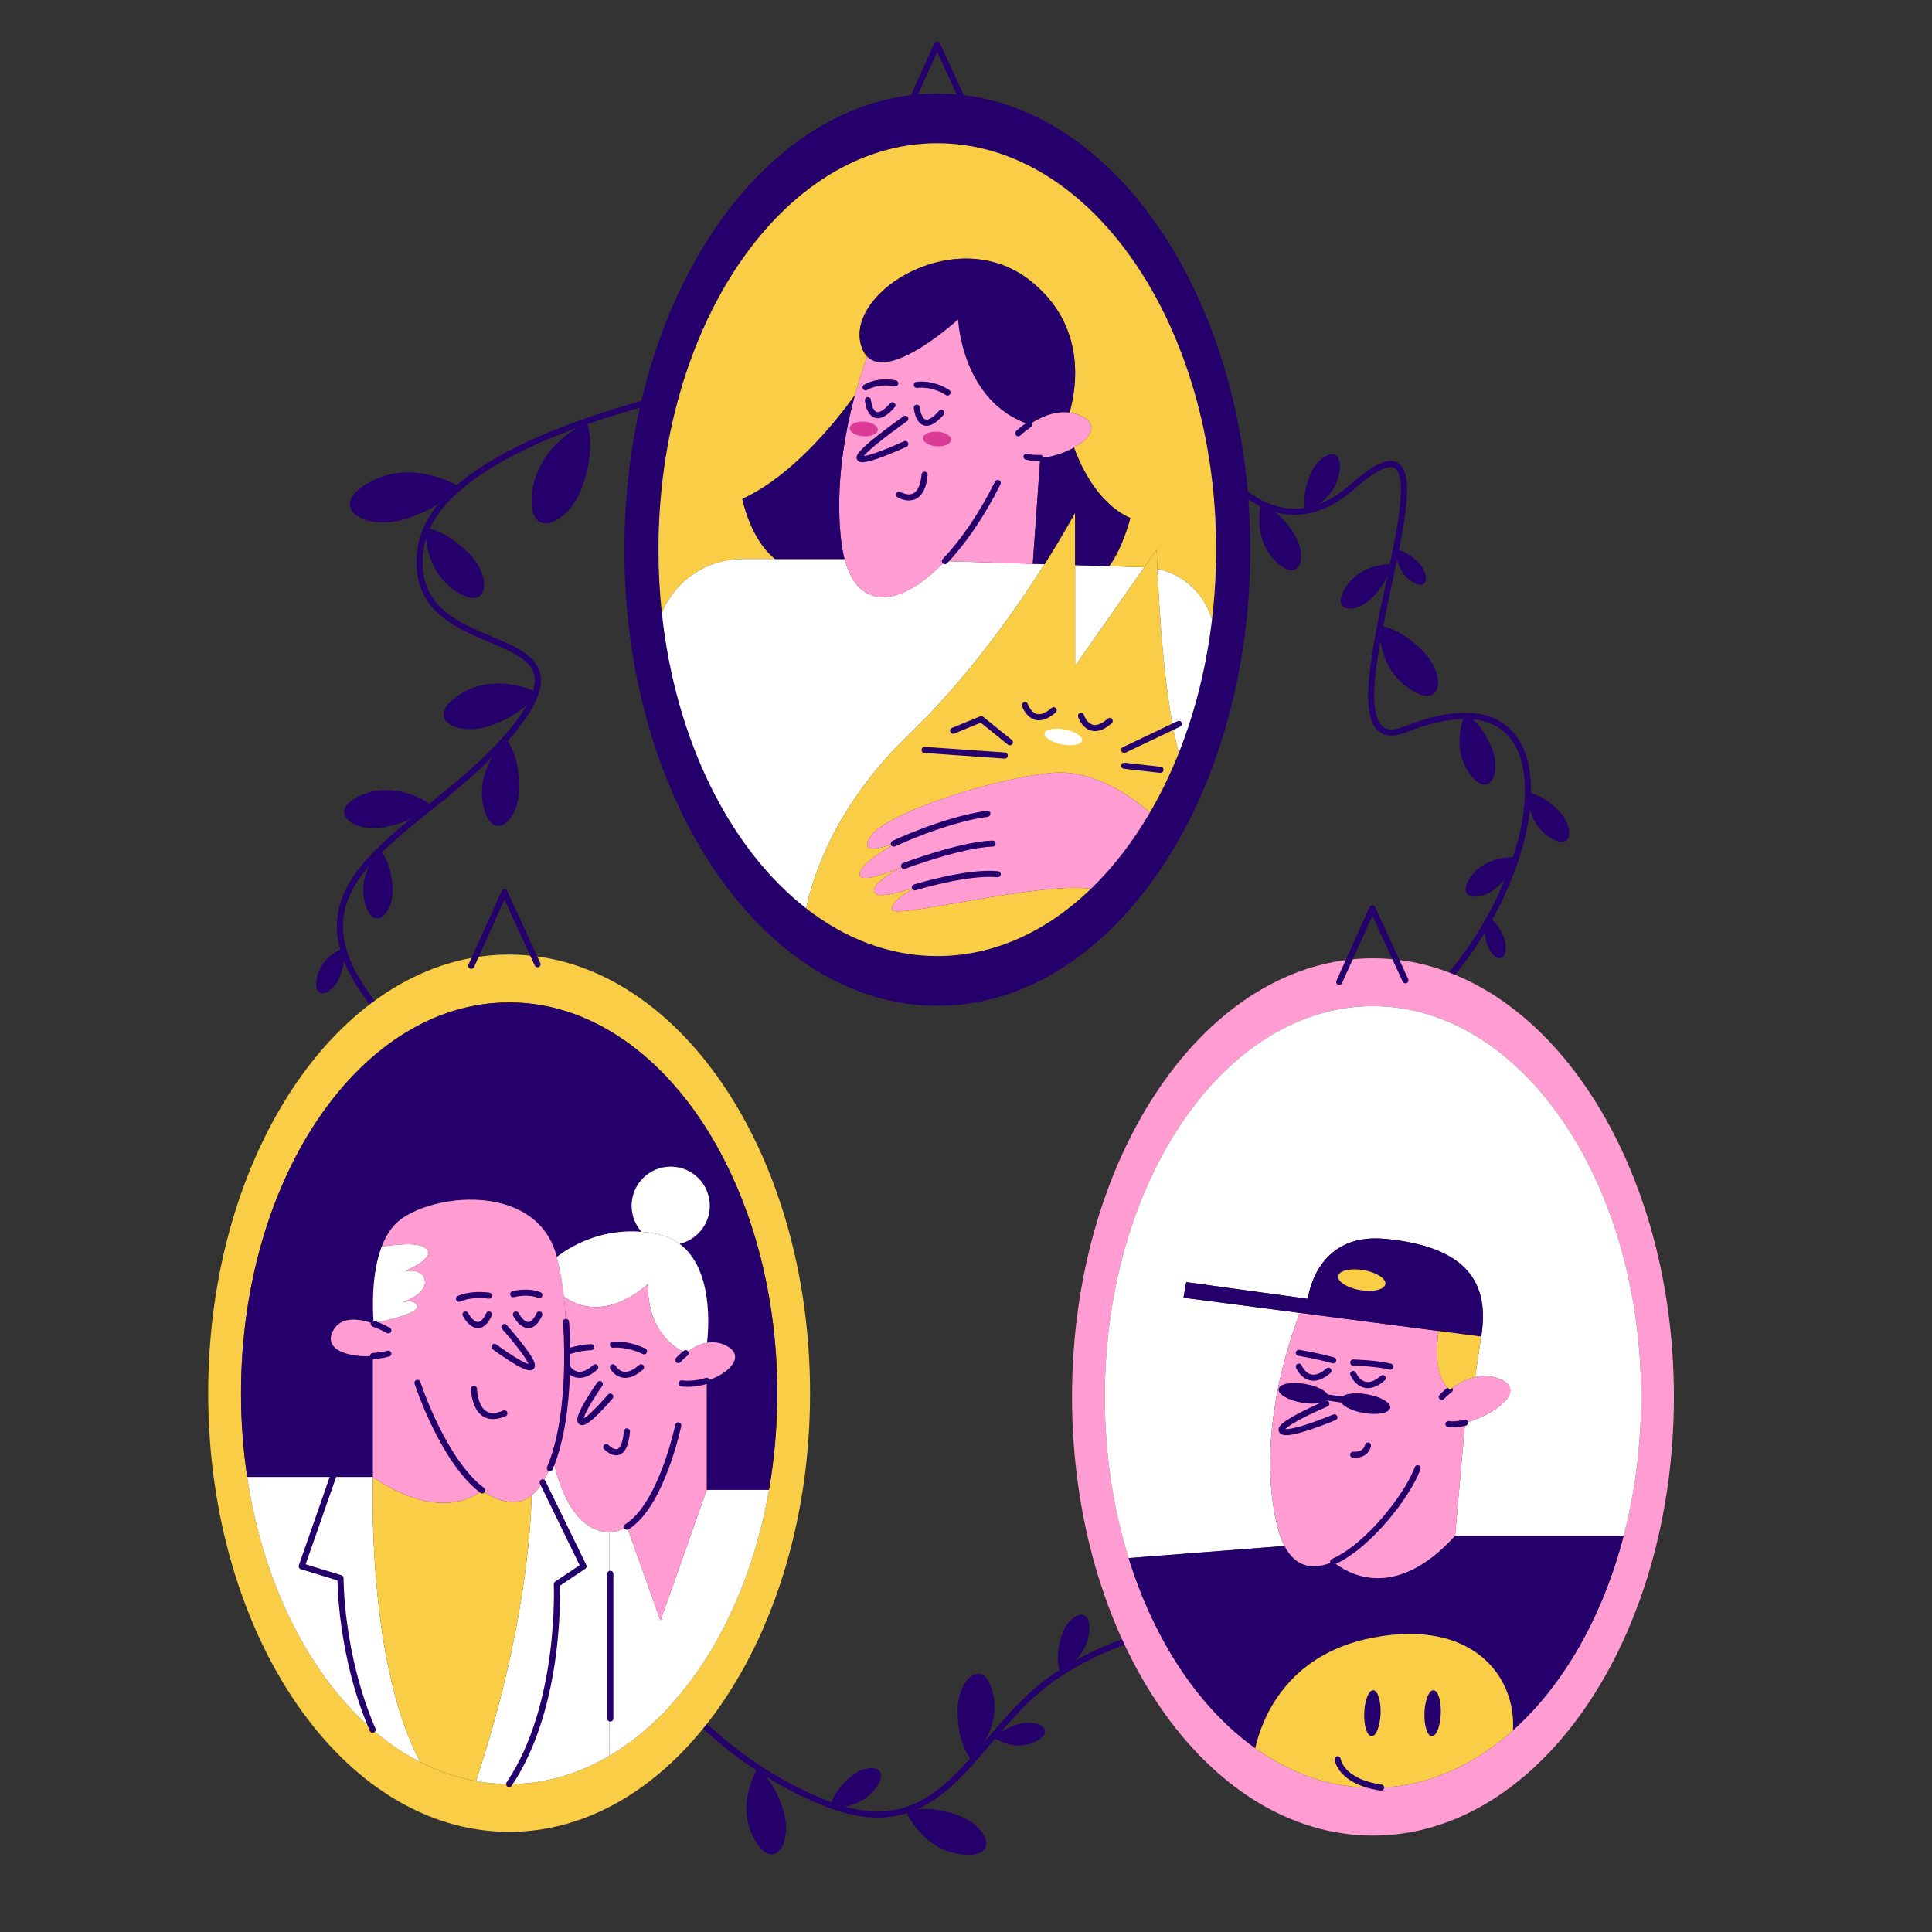
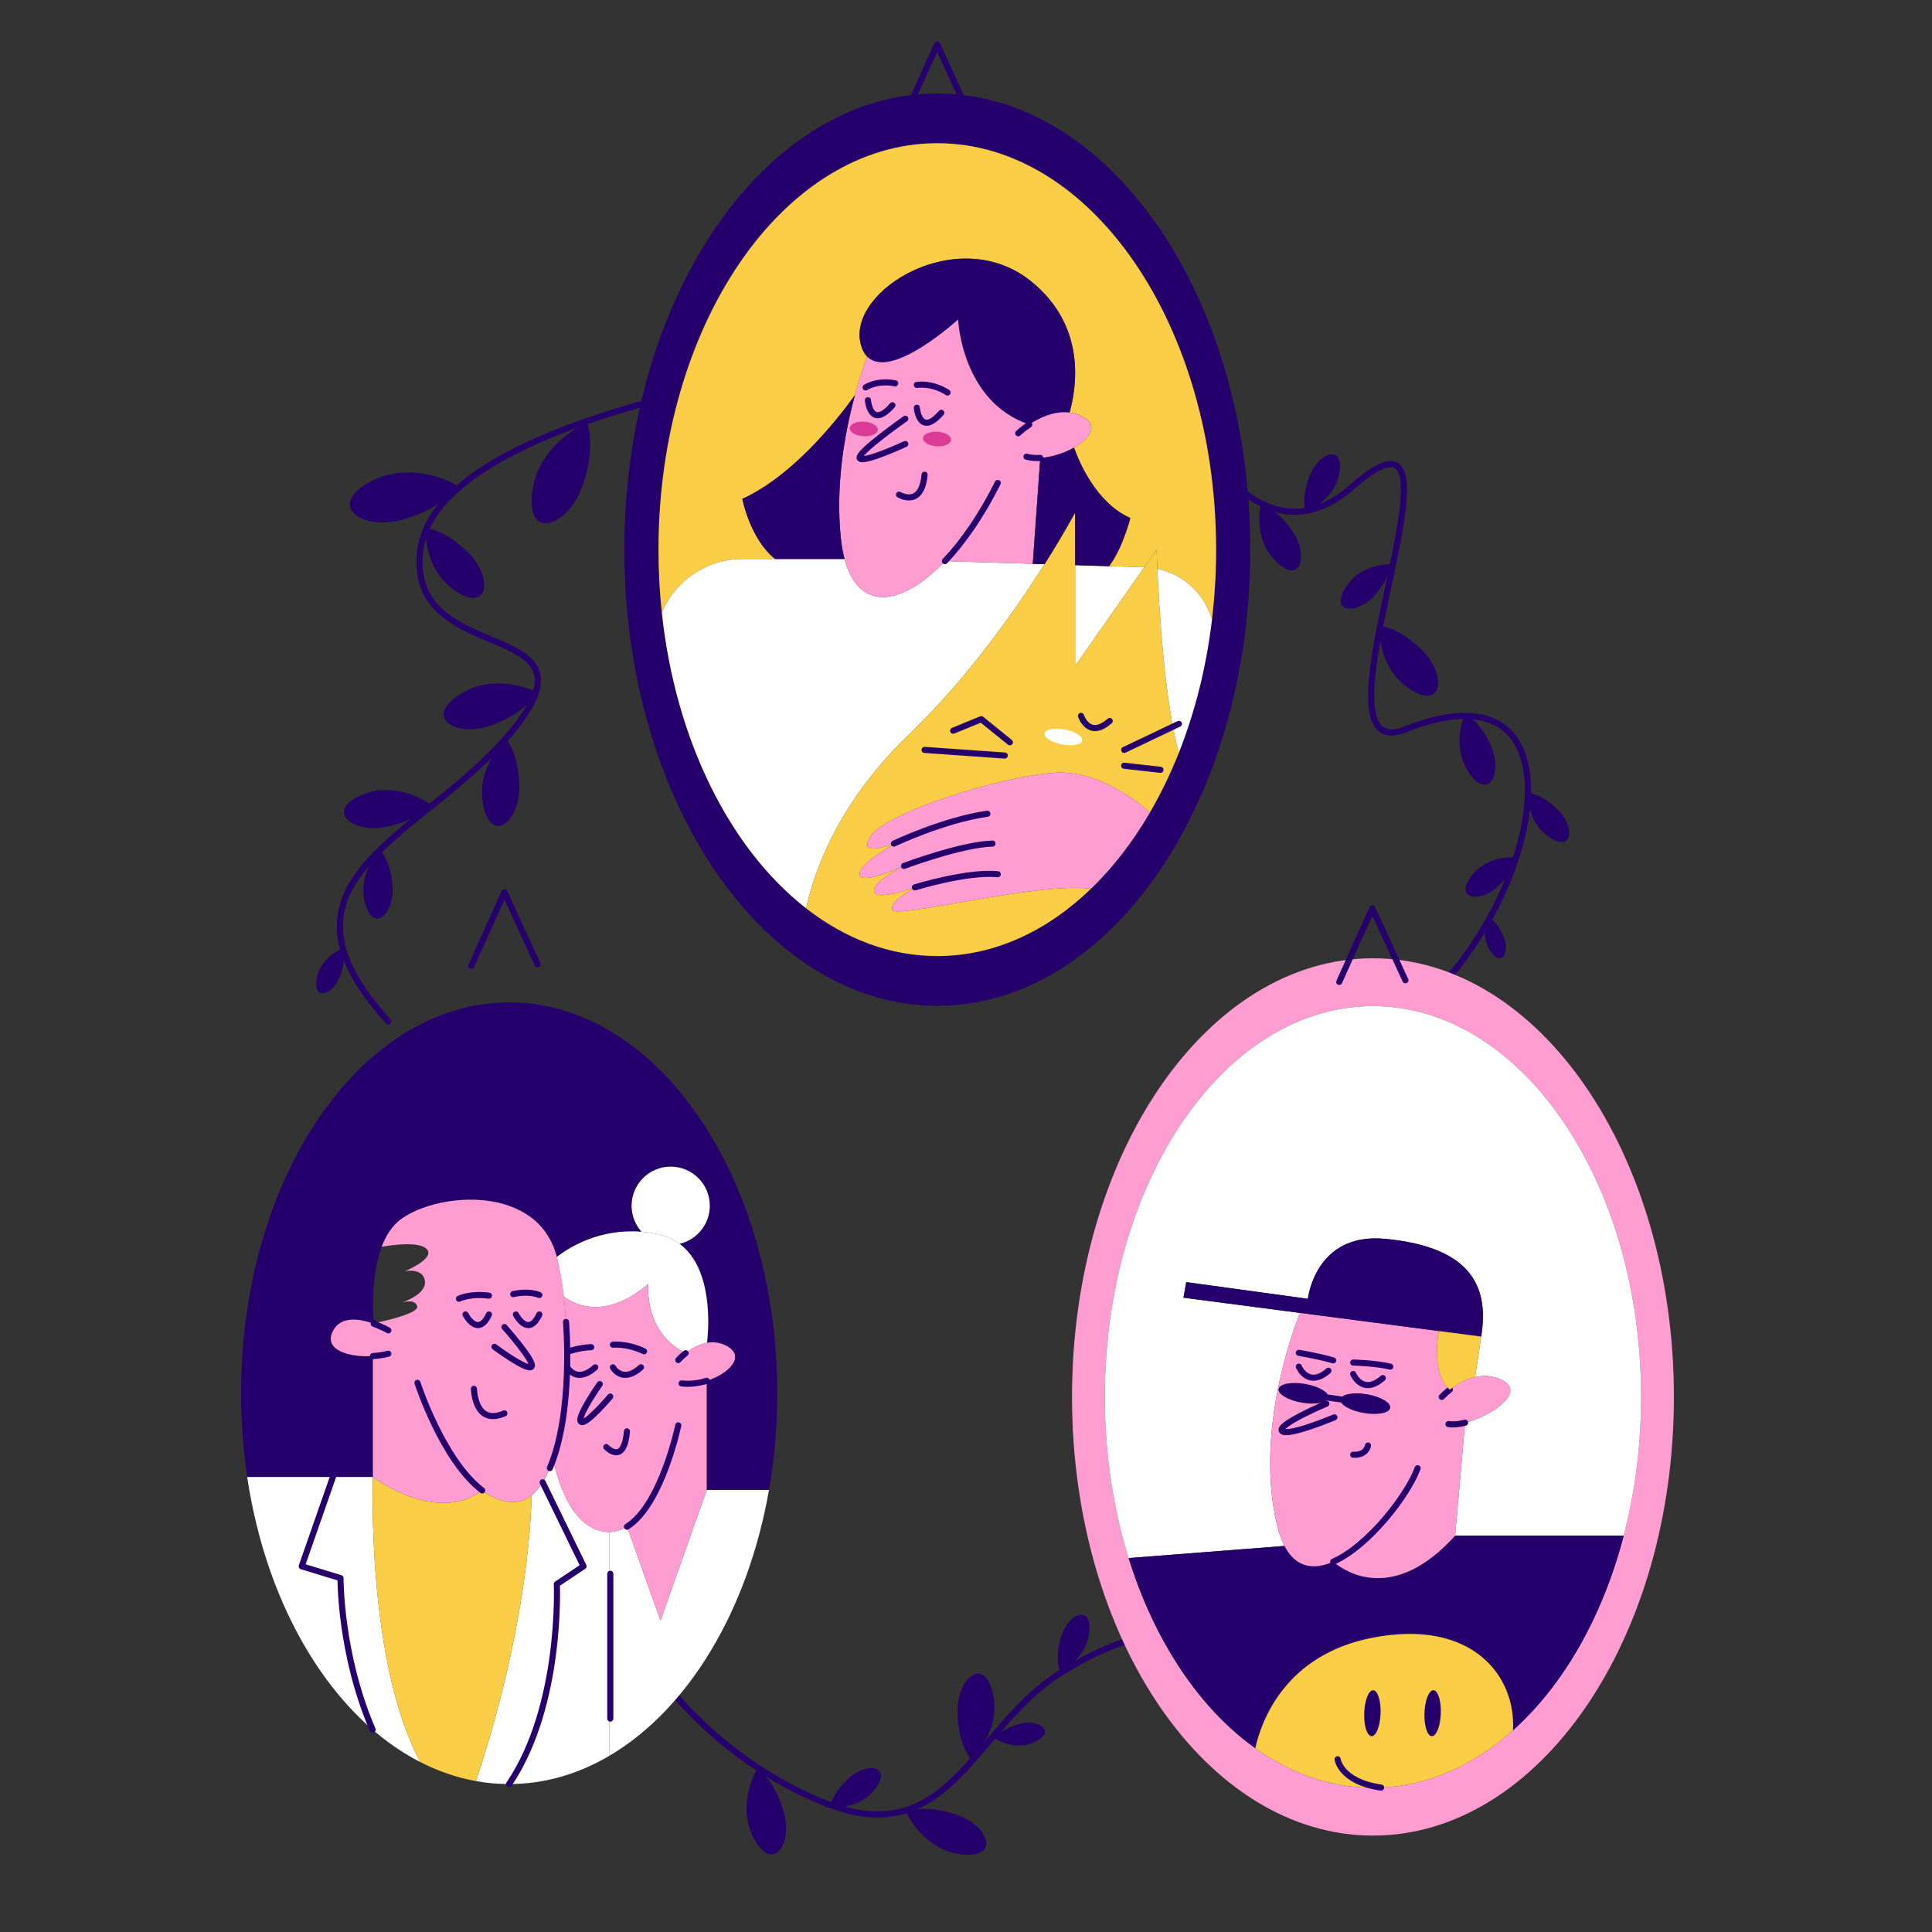
<svg xmlns="http://www.w3.org/2000/svg" width="774" height="774" viewBox="0 0 774 774" fill="none">
  <rect x="0" y="0" width="774" height="774" fill="#333333" stroke="none" />
  <g clip-path="url(#clip0_489_959)">
    <path d="M297.394 152.734C297.394 152.734 174.661 172.696 168.422 220.204C162.192 267.704 241.341 246.837 206.673 291.017C172.006 335.197 102.299 350.724 155.558 409.23" stroke="#25006D" stroke-width="2.442" stroke-miterlimit="10" stroke-linecap="round" stroke-linejoin="round" />
    <path d="M463.664 143.756C463.664 143.756 496.335 235.096 542.117 194.731C596.212 147.03 520.274 309.198 563.046 292.194C632.21 264.701 619.935 348.649 577.597 394.694" stroke="#25006D" stroke-width="2.442" stroke-miterlimit="10" stroke-linecap="round" stroke-linejoin="round" />
    <path d="M263.803 670.842C263.803 670.842 287.092 705.037 330.622 722.383C379.895 742.019 389.833 692.947 423.928 670.842C461.041 646.778 485.554 654.58 485.554 654.58" stroke="#25006D" stroke-width="2.442" stroke-miterlimit="10" stroke-linecap="round" stroke-linejoin="round" />
    <path d="M375.499 37.471C306.264 37.471 250.134 119.282 250.134 220.204C250.134 321.126 306.264 402.946 375.499 402.946C444.741 402.946 500.871 321.126 500.871 220.204C500.871 119.282 444.741 37.471 375.499 37.471ZM485.561 248.084C483.294 267.256 478.727 285.282 472.287 301.529V301.536C468.913 310.05 465.027 318.069 460.685 325.523C453.866 337.233 445.933 347.52 437.109 356.034C419.454 373.093 398.277 383.023 375.506 383.023C356.528 383.023 338.641 376.119 322.983 363.928C292.634 340.314 270.637 296.877 265.149 245.475C264.267 237.24 263.81 228.804 263.81 220.212C263.81 130.297 313.826 57.401 375.506 57.401C437.194 57.401 487.202 130.297 487.202 220.212C487.202 229.717 486.645 239.028 485.561 248.084Z" fill="#25006D" />
    <path d="M458.425 227.264L430.716 266.792V226.412L444.315 226.83L458.425 227.264Z" fill="white" />
    <path d="M487.195 220.196C487.195 229.7 486.637 239.012 485.554 248.067L484.702 245.83C481.157 236.558 473.162 229.878 463.665 227.874C463.456 223.09 463.379 220.188 463.379 220.188L458.425 227.254L444.323 226.821C449.803 219.569 452.837 207.541 452.837 207.541C439.067 201.411 432.233 184.878 430.275 179.321C436.761 175.652 440.275 170.365 433.704 166.921C431.977 166.023 430.228 165.497 428.494 165.265C431.529 154.413 434.957 130.272 412.999 112.633C383.842 89.204 339.577 116.278 344.786 137.625C345.344 139.916 346.226 141.604 347.372 142.796C345.885 146.937 344.152 152.215 342.495 158.33V158.345C335.018 168.717 317.526 190.675 297.394 199.863C297.394 199.863 300.529 216.008 310.56 223.942H297.495C283.323 223.942 270.591 232.456 265.142 245.451C264.259 237.216 263.803 228.779 263.803 220.188C263.803 130.272 313.819 57.377 375.499 57.377C437.187 57.392 487.195 130.28 487.195 220.196Z" fill="#F9CD45" />
    <path d="M418.456 226.031C406.838 244.375 387.666 271.705 364.043 294.383C334.67 322.596 325.668 351.094 322.975 363.912C292.626 340.297 270.629 296.86 265.142 245.459C270.591 232.463 283.315 223.949 297.495 223.949H338.354C344.035 245.304 361.296 243.005 378.564 224.793L413.75 225.876L418.456 226.031Z" fill="white" />
    <path d="M472.287 301.521V301.529C468.912 310.043 465.027 318.061 460.685 325.515C454.082 319.733 438.719 308.263 421.946 309.602C399.632 311.366 354.902 325.538 348.749 335.097C342.835 344.3 358.671 337.767 359.887 337.264C358.741 337.891 344.035 345.91 344.368 350.337C344.701 354.602 359.941 347.915 362.162 346.916C360.305 347.853 349.236 353.518 350.204 357.241C351.272 361.32 368.099 354.935 368.099 354.935C368.099 354.935 356.226 360.43 357.472 364.501C358.617 368.271 415.622 353.255 437.101 356.026C419.446 373.085 398.269 383.016 375.498 383.016C356.52 383.016 338.633 376.111 322.975 363.921C325.668 351.104 334.67 322.605 364.043 294.393C387.666 271.707 406.838 244.384 418.455 226.041C426.304 213.641 430.708 205.352 430.708 205.352V266.799L458.417 227.279L463.37 220.212C463.37 220.212 463.448 223.115 463.657 227.898C464.369 243.912 466.559 281.118 472.287 301.521Z" fill="#F9CD45" />
    <path d="M485.562 248.077V248.084C483.294 267.256 478.727 285.283 472.287 301.529C466.568 281.126 464.377 243.92 463.673 227.891C473.17 229.888 481.165 236.567 484.71 245.847L485.562 248.077Z" fill="white" />
    <path d="M149.692 530.145C149.506 530.175 149.405 530.199 149.405 530.199C149.506 530.237 149.607 530.268 149.699 530.307C149.699 530.253 149.692 530.199 149.692 530.145Z" stroke="black" stroke-width="2.442" stroke-miterlimit="10" stroke-linecap="round" stroke-linejoin="round" />
-     <path d="M203.964 382.418C137.385 382.418 83.406 461.095 83.406 558.155C83.406 655.207 137.377 733.884 203.964 733.884C270.544 733.884 324.53 655.207 324.53 558.155C324.53 461.095 270.544 382.418 203.964 382.418ZM244.135 703.403C231.728 710.71 218.167 714.727 203.964 714.727C199.468 714.727 195.025 714.325 190.675 713.543C182.981 712.157 175.535 709.58 168.43 705.95H168.422C133.616 688.171 107.006 645.013 99.026 591.715C97.4 580.903 96.549 569.672 96.549 558.155C96.549 471.683 144.645 401.582 203.964 401.582C263.284 401.582 311.38 471.683 311.38 558.155C311.38 571.529 310.227 584.509 308.067 596.901C299.592 645.446 275.544 684.928 244.135 703.403Z" fill="#F9CD45" />
    <path d="M149.692 530.145C149.506 530.175 149.405 530.199 149.405 530.199C149.506 530.237 149.607 530.268 149.699 530.307C149.699 530.253 149.692 530.199 149.692 530.145Z" stroke="black" stroke-width="2.442" stroke-miterlimit="10" stroke-linecap="round" stroke-linejoin="round" />
    <path d="M311.381 558.157C311.381 571.531 310.227 584.511 308.068 596.903H283.114V553.172C292.085 550.386 298.687 543.404 291.318 539.31C288.532 537.762 285.784 537.506 283.269 537.947C283.95 532.019 285.738 508.334 272.27 498.295C279.205 496.685 284.376 490.47 284.376 483.048C284.376 474.402 277.363 467.382 268.71 467.382C260.064 467.382 253.052 474.402 253.052 483.048C253.052 487.049 254.553 490.702 257.03 493.473C240.196 492.111 228.083 499.689 223.09 503.559C223.067 503.458 223.036 503.365 223.013 503.264C215.335 474.557 175.946 477.56 160.923 488.241C157.207 490.88 154.661 494.905 152.927 499.48C148.717 510.54 149.297 524.789 149.715 530.145V530.153C149.529 530.184 149.429 530.207 149.429 530.207C144.104 528.342 136.774 527.15 133.562 532.978C129.22 540.858 139.909 543.876 149.429 543.28V591.725H99.057C97.431 580.912 96.58 569.681 96.58 558.164C96.58 471.693 144.676 401.592 203.996 401.592C263.284 401.584 311.381 471.685 311.381 558.157Z" fill="#25006D" />
    <path d="M168.422 705.951C133.615 688.173 107.005 645.014 99.025 591.717H149.397C149.405 591.717 146.634 665.781 168.422 705.951Z" fill="white" />
    <path d="M244.135 613.751V703.404C231.728 710.71 218.167 714.727 203.964 714.727C199.467 714.727 195.025 714.325 190.675 713.543C210.234 654.789 212.695 612.018 212.966 599.045C216.573 596.158 219.413 591.104 221.557 584.695C223.678 594.409 229.576 613.248 243.686 613.744C243.833 613.751 243.98 613.751 244.135 613.751Z" fill="white" />
    <path d="M212.966 599.047C212.703 612.011 210.234 654.782 190.675 713.544C182.981 712.159 175.535 709.582 168.43 705.951H168.422C146.634 665.773 149.397 591.717 149.397 591.717C149.397 591.717 174.761 610.927 193.19 597.096C197.122 600.068 201.402 601.864 205.969 601.732C208.57 601.647 210.899 600.711 212.966 599.047Z" fill="#F9CD45" />
    <path d="M308.067 596.902C299.592 645.44 275.544 684.929 244.135 703.397V613.752C246.658 613.752 249.003 612.971 251.178 611.616L264.607 649.232L283.113 596.895H308.067V596.902Z" fill="white" />
    <path d="M550.035 383.914C483.455 383.914 429.477 462.591 429.477 559.643C429.477 656.703 483.448 735.372 550.035 735.372C616.622 735.372 670.601 656.703 670.601 559.643C670.601 462.591 616.622 383.914 550.035 383.914ZM606.127 693.197C589.803 707.794 570.592 716.215 550.035 716.215C533.123 716.215 517.117 710.519 502.89 700.364C480.491 684.396 462.464 657.384 452.147 624.195C446.032 604.512 442.619 582.654 442.619 559.643C442.619 473.172 490.715 403.078 550.035 403.078C609.354 403.078 657.451 473.172 657.451 559.643C657.451 579.217 654.981 597.956 650.477 615.239C641.994 647.825 626.251 675.201 606.127 693.197Z" fill="#FF9DD3" />
    <path d="M657.451 559.643C657.451 579.217 654.982 597.956 650.478 615.239H582.939L586.94 569.968C597.614 567.329 611.615 557.677 601.631 552.816C597.923 551.013 594.27 550.912 590.973 551.655L593.395 535.463C596.29 517.212 591.36 499.673 554.672 496.291C526.854 493.737 523.96 520.331 523.96 520.331L475.221 513.652L474.114 519.882L520.802 525.982C516.808 536.098 503.17 574.689 511.498 610.564C512.319 614.101 513.356 617.004 514.579 619.341L452.14 624.194C446.026 604.512 442.612 582.654 442.612 559.643C442.612 473.172 490.709 403.078 550.028 403.078C609.347 403.078 657.451 473.164 657.451 559.643Z" fill="white" />
    <path d="M650.485 615.238C641.994 647.824 626.251 675.2 606.135 693.196C607.404 671.593 589.958 648.443 550.043 656.075C514.625 662.839 505.236 689.852 502.899 700.363C480.499 684.395 462.473 657.383 452.155 624.193L514.594 619.34C519.207 628.195 526.421 629.015 534.083 625.656C538.967 629.751 558.232 642.53 582.946 615.238H650.485Z" fill="#25006D" />
    <path d="M606.127 693.195C589.803 707.792 570.592 716.213 550.035 716.213C533.123 716.213 517.117 710.517 502.891 700.362C505.228 689.851 514.617 662.838 550.035 656.074C589.95 648.442 607.396 671.592 606.127 693.195Z" fill="#F9CD45" />
    <path d="M586.948 569.967L582.946 615.238C558.232 642.529 538.968 629.751 534.084 625.656C526.413 629.015 519.2 628.187 514.594 619.34C513.371 617.003 512.334 614.1 511.514 610.563C503.186 574.688 516.831 536.097 520.817 525.98L576.367 533.233C575.462 538.906 574.378 551.267 580.818 556.747C583.225 554.858 586.816 552.575 590.98 551.654C594.27 550.911 597.931 551.012 601.638 552.815C611.615 557.668 597.614 567.32 586.948 569.967Z" fill="#FF9DD3" />
    <path d="M428.487 165.282C422.256 164.477 416.258 167.48 412.357 170.088C385.174 160.924 383.835 128.006 383.835 128.006C383.835 128.006 356.853 152.704 347.372 142.813C346.226 141.621 345.344 139.933 344.787 137.642C339.577 116.295 383.843 89.221 412.999 112.65C434.95 130.297 431.521 154.438 428.487 165.282Z" fill="#25006D" />
    <path d="M430.267 179.338C426.319 181.567 421.28 183.192 416.753 183.463L413.749 225.886L378.563 224.802C361.295 243.007 344.043 245.313 338.354 223.959C337.681 221.435 337.17 218.572 336.837 215.375C334.678 194.415 338.323 173.757 342.487 158.37V158.354C344.144 152.24 345.877 146.961 347.363 142.82C356.853 152.712 383.827 128.014 383.827 128.014C383.827 128.014 385.166 160.932 412.349 170.096C416.242 167.488 422.24 164.485 428.479 165.29C430.212 165.514 431.962 166.04 433.688 166.946C440.267 170.382 436.753 175.669 430.267 179.338Z" fill="#FF9DD3" />
    <path d="M460.677 325.513C453.858 337.224 445.925 347.51 437.101 356.024C415.623 353.254 358.617 368.269 357.472 364.5C356.226 360.429 368.099 354.933 368.099 354.933C368.099 354.933 351.272 361.319 350.204 357.24C349.229 353.517 360.305 347.843 362.162 346.915C359.933 347.913 344.693 354.6 344.368 350.336C344.028 345.916 358.741 337.89 359.887 337.263C358.672 337.774 342.836 344.306 348.749 335.096C354.902 325.537 399.632 311.365 421.946 309.6C438.711 308.261 454.075 319.732 460.677 325.513Z" fill="#FF9DD3" />
    <path d="M336.837 215.366C337.169 218.563 337.673 221.427 338.354 223.95H310.559C300.528 216.017 297.394 199.871 297.394 199.871C317.518 190.684 335.01 168.725 342.495 158.354C338.33 173.756 334.685 194.414 336.837 215.366Z" fill="#25006D" />
    <path d="M452.829 207.55C452.829 207.55 449.795 219.578 444.315 226.831L430.708 226.405V205.344C430.708 205.344 426.304 213.642 418.456 226.033L413.742 225.886L416.745 183.463C421.281 183.2 426.32 181.567 430.259 179.338C432.225 184.895 439.067 201.42 452.829 207.55Z" fill="#25006D" />
-     <path d="M170.249 513.272C170.829 518.141 162.95 521.136 160.968 521.809C162.331 521.422 166.394 520.525 167.137 523.288C167.958 526.368 152.052 529.673 149.691 530.13C149.273 524.774 148.693 510.532 152.903 499.464C158.081 498.589 167.524 497.444 170.69 500.137C175.024 503.814 162.903 508.977 162.253 509.247C162.725 509.17 169.606 507.901 170.249 513.272Z" fill="white" />
    <path d="M221.558 584.695C219.406 591.104 216.573 596.158 212.967 599.045C210.9 600.709 208.57 601.646 205.97 601.723C201.395 601.855 197.115 600.059 193.191 597.087C174.762 610.919 149.398 591.708 149.398 591.708V543.271C139.87 543.867 129.189 540.848 133.531 532.969C136.743 527.141 144.073 528.333 149.398 530.198C149.499 530.237 149.599 530.268 149.692 530.306C149.692 530.252 149.684 530.198 149.684 530.144V530.136C152.045 529.672 167.951 526.375 167.13 523.294C166.387 520.523 162.324 521.429 160.962 521.816C162.943 521.142 170.822 518.147 170.242 513.278C169.599 507.907 162.719 509.176 162.254 509.261C162.904 508.99 175.025 503.828 170.691 500.151C167.525 497.458 158.075 498.596 152.904 499.478C154.638 494.904 157.184 490.887 160.9 488.24C175.923 477.558 215.312 474.555 222.99 503.263C223.013 503.364 223.044 503.456 223.067 503.557C224.244 508.038 225.204 513.487 225.885 519.486C228.238 540.128 227.402 567.342 221.558 584.695Z" fill="#FF9DD3" />
    <path d="M167.246 553.99C167.246 553.99 177.331 585.09 193.191 597.087" stroke="#25006D" stroke-width="2.442" stroke-miterlimit="10" stroke-linecap="round" stroke-linejoin="round" />
    <path d="M283.253 537.946C279.793 538.55 276.767 540.446 274.692 542.118C257.703 533.728 259.708 514.386 259.708 514.386C243.368 528.209 231.464 523.472 225.884 519.486C225.203 513.488 224.243 508.039 223.066 503.557C228.059 499.695 240.172 492.11 257.006 493.472C259.026 493.627 261.116 493.921 263.26 494.355C266.828 495.082 269.793 496.46 272.246 498.294C285.729 508.333 283.941 532.017 283.253 537.946Z" fill="white" />
    <path d="M283.106 553.17V596.901L264.6 649.239L251.171 611.622C248.996 612.969 246.658 613.759 244.127 613.759C243.98 613.759 243.833 613.759 243.678 613.751C229.576 613.256 223.671 594.416 221.55 584.703C227.394 567.35 228.229 540.136 225.876 519.493C231.457 523.479 243.361 528.208 259.7 514.393C259.7 514.393 257.696 533.735 274.685 542.125C276.759 540.453 279.786 538.557 283.245 537.953C285.761 537.512 288.516 537.775 291.295 539.315C298.679 543.402 292.077 550.384 283.106 553.17Z" fill="#FF9DD3" />
    <path d="M155.566 542.311C153.701 542.814 151.58 543.131 149.405 543.27" stroke="#25006D" stroke-width="2.442" stroke-miterlimit="10" stroke-linecap="round" stroke-linejoin="round" />
    <path d="M155.566 532.969C155.566 532.969 153.074 531.53 149.699 530.314" stroke="#25006D" stroke-width="2.442" stroke-miterlimit="10" stroke-linecap="round" stroke-linejoin="round" />
    <path d="M271.729 544.874C271.729 544.874 272.835 543.59 274.693 542.111" stroke="#25006D" stroke-width="2.442" stroke-miterlimit="10" stroke-linecap="round" stroke-linejoin="round" />
    <path d="M273.067 554.225C276.357 554.635 279.886 554.178 283.114 553.172" stroke="#25006D" stroke-width="2.442" stroke-miterlimit="10" stroke-linecap="round" stroke-linejoin="round" />
    <path d="M251.171 611.624C265.087 602.986 271.728 571.027 271.728 571.027" stroke="#25006D" stroke-width="2.442" stroke-miterlimit="10" stroke-linecap="round" stroke-linejoin="round" />
    <path d="M244.5 688.5L244.5 630.5" stroke="#25006D" stroke-width="2.442" stroke-miterlimit="10" stroke-linecap="round" stroke-linejoin="round" />
    <path d="M284.36 483.047C284.36 490.469 279.19 496.692 272.255 498.294C269.801 496.468 266.837 495.09 263.268 494.355C261.117 493.914 259.035 493.627 257.014 493.472C254.545 490.694 253.036 487.04 253.036 483.047C253.036 474.401 260.049 467.381 268.694 467.381C277.355 467.381 284.36 474.401 284.36 483.047Z" fill="white" />
    <path d="M580.268 570.509C582.063 570.834 584.408 570.594 586.939 569.967" stroke="#25006D" stroke-width="2.442" stroke-miterlimit="10" stroke-linecap="round" stroke-linejoin="round" />
    <path d="M580.817 556.746C578.79 558.333 577.598 559.641 577.598 559.641" stroke="#25006D" stroke-width="2.442" stroke-miterlimit="10" stroke-linecap="round" stroke-linejoin="round" />
    <path d="M593.402 535.462L576.367 533.233L520.817 525.981L474.129 519.882L475.236 513.651L523.974 520.33C523.974 520.33 526.869 493.736 554.687 496.29C591.367 499.665 596.297 517.204 593.402 535.462Z" fill="#25006D" />
    <path d="M567.922 588.195C564.153 598.722 548.325 619.418 534.083 625.657" stroke="#25006D" stroke-width="2.442" stroke-miterlimit="10" stroke-linecap="round" stroke-linejoin="round" />
    <path d="M593.402 535.463L590.98 551.656C586.816 552.584 583.224 554.86 580.817 556.748C574.37 551.269 575.453 538.908 576.367 533.234L593.402 535.463Z" fill="#F9CD45" />
    <path d="M378.556 224.8C385.901 217.045 393.254 206.418 399.717 193.492" stroke="#25006D" stroke-width="2.442" stroke-miterlimit="10" stroke-linecap="round" stroke-linejoin="round" />
    <path d="M407.921 173.577C407.921 173.577 409.616 171.928 412.356 170.086" stroke="#25006D" stroke-width="2.442" stroke-miterlimit="10" stroke-linecap="round" stroke-linejoin="round" />
    <path d="M411.234 182.949C412.891 183.421 414.772 183.568 416.745 183.46" stroke="#25006D" stroke-width="2.442" stroke-miterlimit="10" stroke-linecap="round" stroke-linejoin="round" />
    <path d="M358.099 337.96C358.099 337.96 378.184 328.448 395.568 325.994" stroke="#25006D" stroke-width="2.442" stroke-miterlimit="10" stroke-linecap="round" stroke-linejoin="round" />
    <path d="M362.162 346.908C362.162 346.908 385.173 338.271 397.627 337.961" stroke="#25006D" stroke-width="2.442" stroke-miterlimit="10" stroke-linecap="round" stroke-linejoin="round" />
    <path d="M366.535 355.493C366.535 355.493 387.511 349.007 399.717 350.23" stroke="#25006D" stroke-width="2.442" stroke-miterlimit="10" stroke-linecap="round" stroke-linejoin="round" />
-     <path d="M410.615 282.473C410.615 282.473 413.68 291.923 422.109 284.516" stroke="#25006D" stroke-width="2.442" stroke-miterlimit="10" stroke-linecap="round" stroke-linejoin="round" />
    <path d="M433.076 286.799C433.076 286.799 436.141 296.249 444.57 288.842" stroke="#25006D" stroke-width="2.442" stroke-miterlimit="10" stroke-linecap="round" stroke-linejoin="round" />
    <path d="M433.529 296.684C433.846 295.035 430.736 293.048 426.58 292.248C422.425 291.447 418.799 292.135 418.481 293.785C418.163 295.434 421.274 297.421 425.429 298.221C429.585 299.022 433.211 298.334 433.529 296.684Z" fill="white" />
    <path d="M404.562 297.363L393.114 288.121L381.86 292.742" stroke="#25006D" stroke-width="2.442" stroke-miterlimit="10" stroke-linecap="round" stroke-linejoin="round" />
    <path d="M402.519 302.682L370.405 300.43" stroke="#25006D" stroke-width="2.442" stroke-miterlimit="10" stroke-linecap="round" stroke-linejoin="round" />
    <path d="M450.383 300.428L472.287 289.994" stroke="#25006D" stroke-width="2.442" stroke-miterlimit="10" stroke-linecap="round" stroke-linejoin="round" />
    <path d="M450.383 306.768L464.903 308.408" stroke="#25006D" stroke-width="2.442" stroke-miterlimit="10" stroke-linecap="round" stroke-linejoin="round" />
    <path d="M347.704 160.32C347.704 160.32 348.726 172.387 357.518 162.364" stroke="#25006D" stroke-width="2.442" stroke-miterlimit="10" stroke-linecap="round" stroke-linejoin="round" />
    <path d="M367.302 163.332C367.302 163.332 368.323 175.399 377.116 165.375" stroke="#25006D" stroke-width="2.442" stroke-miterlimit="10" stroke-linecap="round" stroke-linejoin="round" />
    <path d="M362.681 167.758C362.681 167.758 343.045 181.496 344.43 183.602C345.808 185.707 362.681 177.882 362.681 177.882" stroke="#25006D" stroke-width="2.442" stroke-miterlimit="10" stroke-linecap="round" stroke-linejoin="round" />
    <path d="M360.181 198.162C360.181 198.162 369.182 203.68 370.405 190.182" stroke="#25006D" stroke-width="2.442" stroke-miterlimit="10" stroke-linecap="round" stroke-linejoin="round" />
    <path d="M346.783 155.211C346.783 155.211 351.28 152.146 358.649 153.578" stroke="#25006D" stroke-width="2.442" stroke-miterlimit="10" stroke-linecap="round" stroke-linejoin="round" />
    <path d="M367.302 154.197C367.302 154.197 373.269 153.16 379.608 157.255" stroke="#25006D" stroke-width="2.442" stroke-miterlimit="10" stroke-linecap="round" stroke-linejoin="round" />
    <path d="M381.027 176.246C381.133 174.634 378.705 173.161 375.605 172.957C372.504 172.753 369.904 173.894 369.798 175.506C369.692 177.119 372.119 178.591 375.22 178.795C378.321 179 380.921 177.858 381.027 176.246Z" fill="#DB3B96" />
    <path d="M351.675 172.22C351.781 170.608 349.354 169.136 346.253 168.931C343.152 168.727 340.552 169.869 340.446 171.481C340.34 173.093 342.768 174.566 345.868 174.77C348.969 174.974 351.569 173.833 351.675 172.22Z" fill="#DB3B96" />
    <path d="M226.751 529.588C226.751 529.588 229.893 565.602 220.28 588.157" stroke="#25006D" stroke-width="2.442" stroke-miterlimit="10" stroke-linecap="round" stroke-linejoin="round" />
    <path d="M133.724 590.703L120.876 627.484L136.418 632.236C136.418 632.236 136.209 662.755 149.29 692.949" stroke="#25006D" stroke-width="2.442" stroke-miterlimit="10" stroke-linecap="round" stroke-linejoin="round" />
    <path d="M217.401 593.852L233.779 627.474L223.075 634.634C223.075 634.634 225.289 683.132 203.965 714.719" stroke="#25006D" stroke-width="2.442" stroke-miterlimit="10" stroke-linecap="round" stroke-linejoin="round" />
    <path d="M206.674 526.6C206.674 526.6 211.596 536.174 216.07 526.6" stroke="#25006D" stroke-width="2.442" stroke-miterlimit="10" stroke-linecap="round" stroke-linejoin="round" />
    <path d="M186.487 526.6C186.487 526.6 191.41 536.174 195.884 526.6" stroke="#25006D" stroke-width="2.442" stroke-miterlimit="10" stroke-linecap="round" stroke-linejoin="round" />
    <path d="M202.076 531.639C202.076 531.639 214.499 545.516 212.966 547.506C211.434 549.503 198.09 539.572 198.09 539.572" stroke="#25006D" stroke-width="2.442" stroke-miterlimit="10" stroke-linecap="round" stroke-linejoin="round" />
    <path d="M245.552 547.77C245.552 547.77 249.236 554.581 256.798 547.77" stroke="#25006D" stroke-width="2.442" stroke-miterlimit="10" stroke-linecap="round" stroke-linejoin="round" />
    <path d="M227.238 547.77C227.238 547.77 230.923 554.581 238.485 547.77" stroke="#25006D" stroke-width="2.442" stroke-miterlimit="10" stroke-linecap="round" stroke-linejoin="round" />
    <path d="M242.889 579.711C242.889 579.711 249.948 587.366 251.17 573.441" stroke="#25006D" stroke-width="2.442" stroke-miterlimit="10" stroke-linecap="round" stroke-linejoin="round" />
    <path d="M240.28 554.502C240.28 554.502 230.977 567.706 232.71 569.549C234.452 571.391 244.483 559.487 244.483 559.487" stroke="#25006D" stroke-width="2.442" stroke-miterlimit="10" stroke-linecap="round" stroke-linejoin="round" />
    <path d="M183.871 520.307C183.871 520.307 188.26 518.055 195.884 519.076" stroke="#25006D" stroke-width="2.442" stroke-miterlimit="10" stroke-linecap="round" stroke-linejoin="round" />
    <path d="M205.59 518.466C205.59 518.466 211.248 516.91 216.07 518.814" stroke="#25006D" stroke-width="2.442" stroke-miterlimit="10" stroke-linecap="round" stroke-linejoin="round" />
    <path d="M189.878 556.406C189.878 556.406 190.11 571.437 202.076 566.221" stroke="#25006D" stroke-width="2.442" stroke-miterlimit="10" stroke-linecap="round" stroke-linejoin="round" />
    <path d="M227.85 541.359C227.85 541.359 232.145 539.873 236.851 539.703" stroke="#25006D" stroke-width="2.442" stroke-miterlimit="10" stroke-linecap="round" stroke-linejoin="round" />
    <path d="M245.552 538.713C245.552 538.713 251.179 538.079 258.021 541.361" stroke="#25006D" stroke-width="2.442" stroke-miterlimit="10" stroke-linecap="round" stroke-linejoin="round" />
-     <path d="M555.005 514.461C555.386 512.249 551.463 509.728 546.244 508.828C541.024 507.929 536.484 508.993 536.103 511.204C535.722 513.416 539.644 515.938 544.864 516.837C550.083 517.737 554.624 516.673 555.005 514.461Z" fill="#F9CD45" />
    <path d="M520.329 547.506C520.329 547.506 524.013 556.298 532.195 549.139" stroke="#25006D" stroke-width="2.442" stroke-miterlimit="10" stroke-linecap="round" stroke-linejoin="round" />
    <path d="M542.117 550.455C542.117 550.455 545.801 559.248 553.983 552.088" stroke="#25006D" stroke-width="2.442" stroke-miterlimit="10" stroke-linecap="round" stroke-linejoin="round" />
    <path d="M532.189 559.906C532.547 557.829 528.37 555.376 522.86 554.427C517.35 553.477 512.593 554.391 512.235 556.468C511.877 558.545 516.054 560.998 521.564 561.948C527.074 562.897 531.831 561.983 532.189 559.906Z" fill="#25006D" />
    <path d="M556.952 564.041C557.31 561.964 553.133 559.511 547.623 558.561C542.112 557.612 537.355 558.526 536.998 560.603C536.64 562.68 540.817 565.133 546.327 566.082C551.837 567.032 556.594 566.118 556.952 564.041Z" fill="#25006D" />
    <path d="M532.172 559.912L536.986 560.609" stroke="#25006D" stroke-width="2.442" stroke-miterlimit="10" stroke-linecap="round" stroke-linejoin="round" />
    <path d="M531.374 562.328C531.374 562.328 511.327 570.819 513.58 573.28C515.832 575.734 534.578 567.808 534.578 567.808" stroke="#25006D" stroke-width="2.442" stroke-miterlimit="10" stroke-linecap="round" stroke-linejoin="round" />
    <path d="M542.117 582.792C542.117 582.792 547.024 583.403 548.046 579.107" stroke="#25006D" stroke-width="2.442" stroke-miterlimit="10" stroke-linecap="round" stroke-linejoin="round" />
    <path d="M520.329 541.986C520.329 541.986 527.434 543.085 534.106 544.989" stroke="#25006D" stroke-width="2.442" stroke-miterlimit="10" stroke-linecap="round" stroke-linejoin="round" />
    <path d="M542.117 545.873C542.117 545.873 551.25 546.074 556.963 547.506" stroke="#25006D" stroke-width="2.442" stroke-miterlimit="10" stroke-linecap="round" stroke-linejoin="round" />
    <path d="M553.082 686.473C553.264 681.394 551.947 677.223 550.14 677.158C548.333 677.093 546.72 681.159 546.537 686.238C546.355 691.318 547.672 695.488 549.479 695.553C551.286 695.618 552.899 691.553 553.082 686.473Z" fill="#25006D" />
    <path d="M577.217 686.473C577.4 681.394 576.083 677.223 574.276 677.158C572.468 677.093 570.856 681.159 570.673 686.238C570.491 691.318 571.808 695.488 573.615 695.553C575.422 695.618 577.035 691.553 577.217 686.473Z" fill="#25006D" />
    <path d="M535.879 704.797C535.879 704.797 536.963 713.783 553.294 716.144" stroke="#25006D" stroke-width="2.442" stroke-miterlimit="10" stroke-linecap="round" stroke-linejoin="round" />
    <path d="M362.154 47.292L375.428 17.842L388.672 46.658" stroke="#25006D" stroke-width="2.442" stroke-miterlimit="10" stroke-linecap="round" stroke-linejoin="round" />
    <path d="M188.817 386.916L202.091 357.465L215.335 386.281" stroke="#25006D" stroke-width="2.442" stroke-miterlimit="10" stroke-linecap="round" stroke-linejoin="round" />
    <path d="M536.521 393.365L549.803 363.922L563.046 392.73" stroke="#25006D" stroke-width="2.442" stroke-miterlimit="10" stroke-linecap="round" stroke-linejoin="round" />
    <path d="M235.187 169.359C235.187 169.359 215.698 177.363 213.221 197.169C210.744 216.984 227.463 210.83 233.183 195.165C239.104 178.911 235.187 169.359 235.187 169.359Z" fill="#25006D" />
    <path d="M183.477 194.684C183.477 194.684 165.582 183.57 148.067 193.16C130.551 202.749 145.327 212.711 161.379 208.167C178.02 203.462 183.477 194.684 183.477 194.684Z" fill="#25006D" />
    <path d="M505.167 201.922C505.167 201.922 501.568 215.637 511.204 224.995C520.84 234.352 524.316 222.882 518.216 213.462C511.893 203.687 505.167 201.922 505.167 201.922Z" fill="#25006D" />
    <path d="M586.986 285.916C586.986 285.916 580.879 298.71 588.588 309.709C596.297 320.707 601.862 310.088 597.636 299.693C593.263 288.911 586.986 285.916 586.986 285.916Z" fill="#25006D" />
    <path d="M552.605 250.67C552.605 250.67 551.506 267.342 564.757 276.018C578.008 284.695 579.463 270.639 570.291 261.096C560.779 251.212 552.605 250.67 552.605 250.67Z" fill="#25006D" />
    <path d="M303.447 708.527C303.447 708.527 294.561 722.676 302.092 736.608C309.631 750.54 317.588 738.86 314.051 726.113C310.39 712.885 303.447 708.527 303.447 708.527Z" fill="#25006D" />
    <path d="M362.975 725.812C362.975 725.812 369.546 741.176 385.289 742.91C401.032 744.644 395.962 731.455 383.47 727.105C370.513 722.593 362.975 725.812 362.975 725.812Z" fill="#25006D" />
    <path d="M612.156 317.596C612.156 317.596 611.382 329.306 620.686 335.398C629.989 341.489 631.011 331.621 624.571 324.925C617.892 317.967 612.156 317.596 612.156 317.596Z" fill="#25006D" />
    <path d="M596.282 367.42C596.282 367.42 592.722 374.819 597.18 381.205C601.638 387.59 604.873 381.445 602.435 375.415C599.912 369.161 596.282 367.42 596.282 367.42Z" fill="#25006D" />
    <path d="M607.505 343.533C607.505 343.533 595.848 342.186 589.308 351.172C582.76 360.158 592.567 361.667 599.579 355.576C606.839 349.245 607.505 343.533 607.505 343.533Z" fill="#25006D" />
    <path d="M332.557 724.008C332.557 724.008 344.205 725.394 350.777 716.423C357.348 707.452 347.541 705.92 340.521 711.996C333.238 718.296 332.557 724.008 332.557 724.008Z" fill="#25006D" />
    <path d="M424.655 669.634C424.655 669.634 435.352 664.804 436.351 653.728C437.349 642.652 428.162 646.398 425.282 655.23C422.287 664.386 424.655 669.634 424.655 669.634Z" fill="#25006D" />
    <path d="M398.394 696.369C398.394 696.369 406.49 701.872 414.802 697.754C423.115 693.636 416.443 688.729 408.912 690.533C401.095 692.398 398.394 696.369 398.394 696.369Z" fill="#25006D" />
    <path d="M388.989 704.797C388.989 704.797 401.211 693.744 397.79 678.512C394.369 663.272 383.687 672.227 383.625 685.276C383.571 698.798 388.989 704.797 388.989 704.797Z" fill="#25006D" />
-     <path d="M559.339 220.203C559.339 220.203 558.844 228.617 565.554 232.951C572.265 237.285 572.954 230.188 568.294 225.404C563.465 220.443 559.339 220.203 559.339 220.203Z" fill="#25006D" />
    <path d="M523.061 204.94C523.061 204.94 534.578 200.845 536.56 189.429C538.541 178.02 528.68 181.116 524.934 190.04C521.056 199.297 523.061 204.94 523.061 204.94Z" fill="#25006D" />
    <path d="M557.133 226.009C557.133 226.009 544.919 225.653 538.929 235.576C532.946 245.491 543.255 246.18 549.981 239.222C556.955 232 557.133 226.009 557.133 226.009Z" fill="#25006D" />
    <path d="M215.335 277.45C215.335 277.45 198.957 268.766 184.158 278.24C169.359 287.714 182.927 295.562 196.743 290.616C211.078 285.485 215.335 277.45 215.335 277.45Z" fill="#25006D" />
    <path d="M170.504 211.566C170.504 211.566 169.413 228.2 182.625 236.853C195.837 245.506 197.293 231.481 188.144 221.969C178.662 212.108 170.504 211.566 170.504 211.566Z" fill="#25006D" />
    <path d="M202.827 296.227C202.827 296.227 190.335 307.264 193.624 322.721C196.914 338.177 207.819 329.238 208.028 316.041C208.237 302.357 202.827 296.227 202.827 296.227Z" fill="#25006D" />
    <path d="M172.517 322.31C172.517 322.31 159.211 312.271 144.722 318.572C130.233 324.872 141.17 333.781 154.134 331.35C167.594 328.835 172.517 322.31 172.517 322.31Z" fill="#25006D" />
    <path d="M152.316 340.498C152.316 340.498 142.958 349.747 146.24 361.783C149.514 373.811 157.711 366.288 157.293 355.885C156.851 345.088 152.316 340.498 152.316 340.498Z" fill="#25006D" />
    <path d="M137.416 379.889C137.416 379.889 128.376 383.17 126.874 392.164C125.372 401.15 133.112 398.666 136.015 391.623C139.026 384.324 137.416 379.889 137.416 379.889Z" fill="#25006D" />
  </g>
  <defs>
    <clipPath id="clip0_489_959">
      <rect width="774" height="774" fill="white" />
    </clipPath>
  </defs>
</svg>